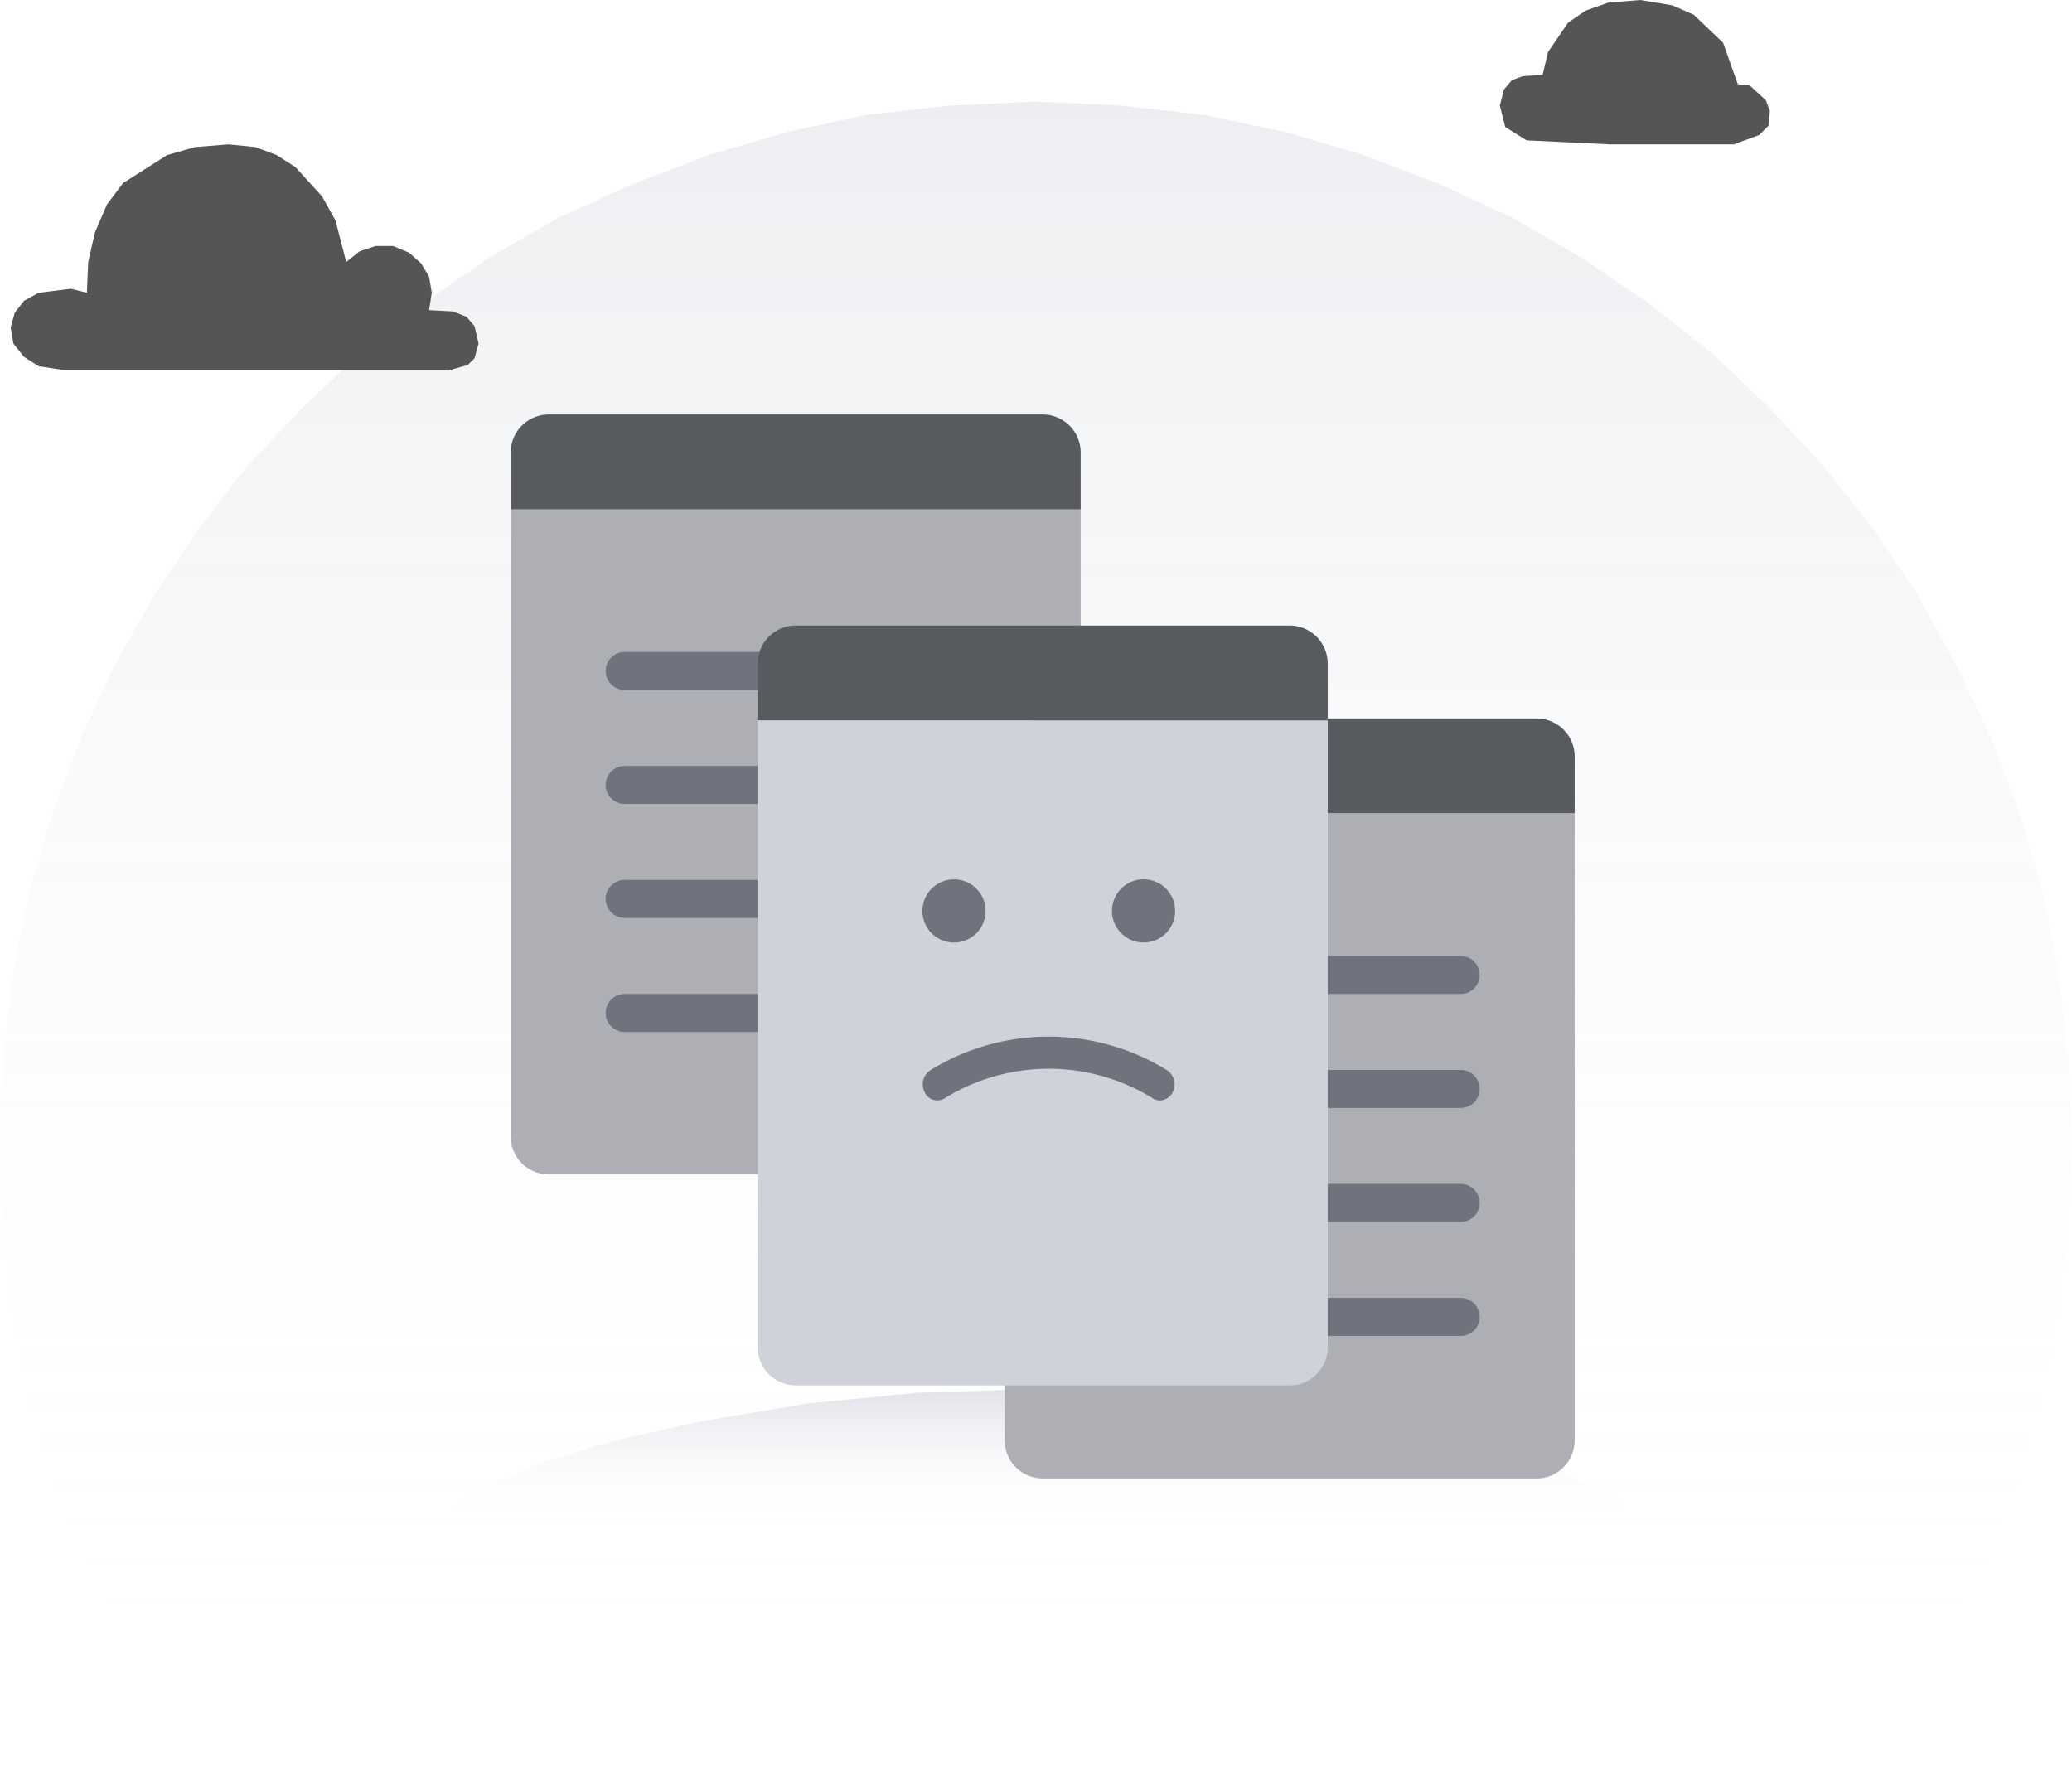
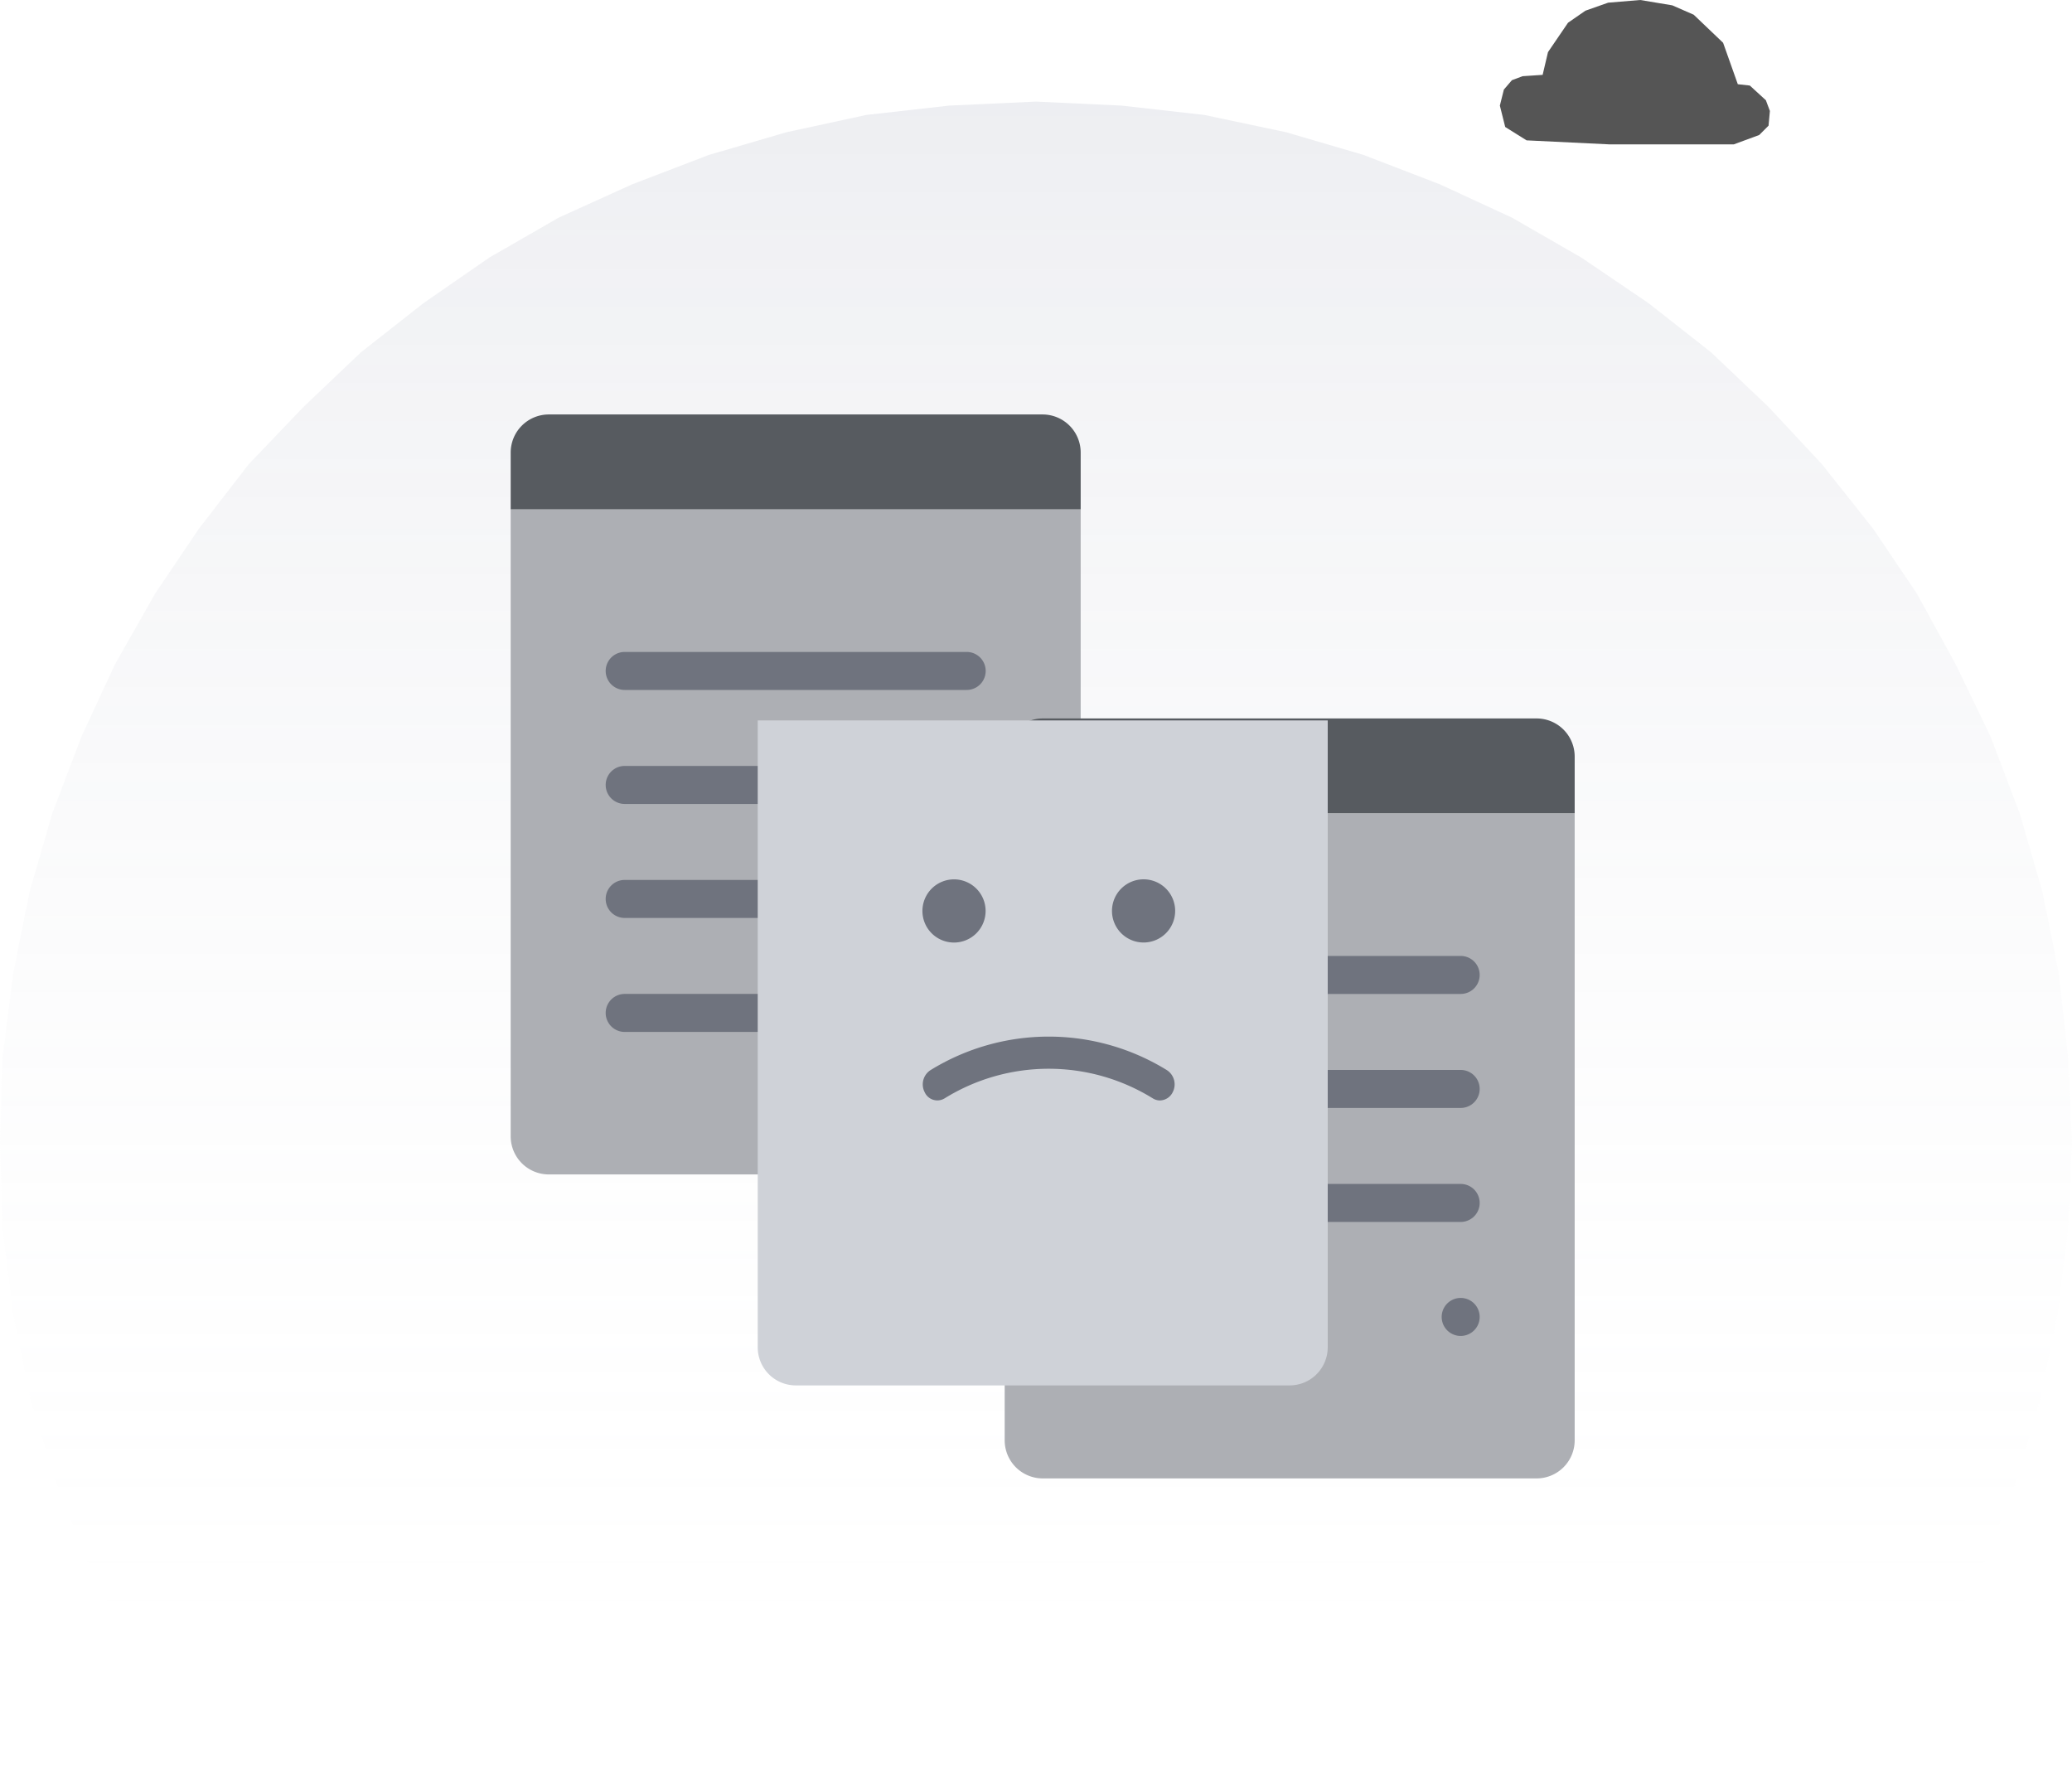
<svg xmlns="http://www.w3.org/2000/svg" width="155" height="133.6" viewBox="0 0 155 133.6">
  <defs>
    <linearGradient id="linear-gradient" x1="0.5" x2="0.5" y2="1" gradientUnits="objectBoundingBox">
      <stop offset="0" stop-color="#9297ac" stop-opacity="0.278" />
      <stop offset="1" stop-color="#fff" stop-opacity="0" />
    </linearGradient>
    <linearGradient id="linear-gradient-2" x1="0.5" x2="0.5" y2="0.921" gradientUnits="objectBoundingBox">
      <stop offset="0" stop-color="#9297ac" stop-opacity="0.161" />
      <stop offset="1" stop-color="#fff" stop-opacity="0" />
    </linearGradient>
    <filter id="路径_179148" x="47.68" y="37.798" width="60.64" height="25.107" filterUnits="userSpaceOnUse">
      <feOffset dy="3" input="SourceAlpha" />
      <feGaussianBlur stdDeviation="3" result="blur" />
      <feFlood flood-opacity="0.161" />
      <feComposite operator="in" in2="blur" />
      <feComposite in="SourceGraphic" />
    </filter>
    <filter id="路径_179149" x="47.68" y="44.905" width="60.64" height="67.746" filterUnits="userSpaceOnUse">
      <feOffset dy="3" input="SourceAlpha" />
      <feGaussianBlur stdDeviation="3" result="blur-2" />
      <feFlood flood-opacity="0.161" />
      <feComposite operator="in" in2="blur-2" />
      <feComposite in="SourceGraphic" />
    </filter>
    <clipPath id="clip-path">
      <rect id="矩形_34643" data-name="矩形 34643" width="33" height="33" transform="translate(144.116 71.116)" fill="#6f737e" stroke="#707070" stroke-width="1" />
    </clipPath>
  </defs>
  <g id="icon_no_image" transform="translate(-996 -383.4)">
    <g id="pic_no-date2" transform="translate(979.4 371)">
      <g id="组_16880" data-name="组 16880" transform="translate(14.6)">
-         <path id="路径_8510" d="M138.9,126.2l-1.2-1.4-6.1-2.7-5.8-1.7-6.3-1.4-7.8-1.3-8.2-.8-9.1-.3-9.2.3-8.2.8L69.2,119l-6.3,1.4-5.8,1.7-6,2.7-1.3,1.4Z" transform="translate(-14.6 -0.3)" fill="url(#linear-gradient)" />
        <path id="路径_8333" d="M153,126l3.9-5.287,3.3-5.587,2.8-5.786,2.4-5.986,1.8-6.185,1.3-6.385.8-6.385.3-6.584-.3-6.385-.7-6.285-1.2-5.986-1.7-5.886-2.2-5.786L160.9,42.1,158,36.812l-3.3-4.888-3.8-4.789-4-4.29-4.3-4.09-4.7-3.691-5-3.392-5.2-2.993-5.4-2.494L116.6,3.99l-5.8-1.7L104.7,1,98.5.3,92.1,0,85.6.3,79.4,1l-6,1.3-5.8,1.7L61.9,6.185,56.4,8.679l-5.2,2.993-4.9,3.392-4.7,3.691-4.3,4.09-4.1,4.29-3.7,4.789-3.3,4.888-3,5.287-2.5,5.387-2.2,5.786-1.7,5.886-1.2,5.986-.8,6.285-.2,6.385.2,6.584.8,6.385,1.3,6.385,1.9,6.185,2.4,5.986,2.8,5.786,3.3,5.587L31.1,126Z" transform="translate(-12.6 20)" fill="url(#linear-gradient-2)" />
        <path id="路径_5901" d="M122.4,23.2l-6.2-.3-1.6-1-.4-1.6.3-1.2.6-.7.8-.3,1.5-.1.4-1.7,1.5-2.2,1.3-.9,1.7-.6,2.4-.2,2.4.4,1.6.7,2.2,2.1,1.1,3.1.9.1,1.2,1.1.3.8-.1,1.1-.7.7-1.9.7Z" transform="translate(0)" fill="#555" />
-         <path id="路径_5902" d="M44.8,29.9l-1.2,1.6-.9,2.1-.5,2.2-.1,2.3-1.2-.3-2.4.3-1.1.6-.7.9-.3,1.1.2,1.2.8,1,1.1.7,2,.3H69.2l1.4-.4.5-.5.3-1.1-.3-1.3-.6-.7-1-.4-1.8-.1.2-1.3-.2-1.2-.6-1-.9-.8L65,34.6H63.7l-1.2.4-1,.8-.8-3.1-1-1.8-2-2.2-1.4-.9-1.6-.6-2-.2-2.5.2-2.1.6Z" transform="translate(-33.6 -3.8)" fill="#555" />
      </g>
    </g>
    <g id="组_17627" data-name="组 17627" transform="translate(1030.203 410.406)">
      <path id="路径_179142" data-name="路径 179142" d="M46.64,6.843v4.264H4V6.843A2.851,2.851,0,0,1,6.843,4H43.8A2.851,2.851,0,0,1,46.64,6.843Z" fill="#575b60" />
      <path id="路径_179143" data-name="路径 179143" d="M46.64,9V55.9A2.851,2.851,0,0,1,43.8,58.746H6.843A2.851,2.851,0,0,1,4,55.9V9Z" transform="translate(0 2.107)" fill="#adafb4" />
      <path id="路径_179144" data-name="路径 179144" d="M36.005,19.343H10.421a1.421,1.421,0,0,1,0-2.843H36.005a1.421,1.421,0,1,1,0,2.843Zm0,8.528H10.421a1.421,1.421,0,0,1,0-2.843H36.005a1.421,1.421,0,0,1,0,2.843Zm0,8.528H10.421a1.421,1.421,0,1,1,0-2.843H36.005a1.421,1.421,0,1,1,0,2.843Zm0,8.528H10.421a1.421,1.421,0,0,1,0-2.843H36.005a1.421,1.421,0,0,1,0,2.843Z" transform="translate(2.107 5.266)" fill="#6f737e" />
      <path id="路径_179145" data-name="路径 179145" d="M72.64,22.843v4.264H30V22.843A2.851,2.851,0,0,1,32.843,20H69.8A2.851,2.851,0,0,1,72.64,22.843Z" transform="translate(10.954 6.741)" fill="#575b60" />
      <path id="路径_179146" data-name="路径 179146" d="M72.64,25V71.9A2.851,2.851,0,0,1,69.8,74.746H32.843A2.851,2.851,0,0,1,30,71.9V25Z" transform="translate(10.954 8.848)" fill="#adafb4" />
-       <path id="路径_179147" data-name="路径 179147" d="M62.005,35.343H36.421a1.421,1.421,0,1,1,0-2.843H62.005a1.421,1.421,0,1,1,0,2.843Zm0,8.528H36.421a1.421,1.421,0,0,1,0-2.843H62.005a1.421,1.421,0,0,1,0,2.843Zm0,8.528H36.421a1.421,1.421,0,0,1,0-2.843H62.005a1.421,1.421,0,0,1,0,2.843Zm0,8.528H36.421a1.421,1.421,0,1,1,0-2.843H62.005a1.421,1.421,0,0,1,0,2.843Z" transform="translate(13.061 12.008)" fill="#6f737e" />
+       <path id="路径_179147" data-name="路径 179147" d="M62.005,35.343H36.421a1.421,1.421,0,1,1,0-2.843H62.005a1.421,1.421,0,1,1,0,2.843Zm0,8.528H36.421a1.421,1.421,0,0,1,0-2.843H62.005a1.421,1.421,0,0,1,0,2.843Zm0,8.528H36.421a1.421,1.421,0,0,1,0-2.843H62.005a1.421,1.421,0,0,1,0,2.843Zm0,8.528a1.421,1.421,0,1,1,0-2.843H62.005a1.421,1.421,0,0,1,0,2.843Z" transform="translate(13.061 12.008)" fill="#6f737e" />
      <g transform="matrix(1, 0, 0, 1, -34.2, -27.01)" filter="url(#路径_179148)">
-         <path id="路径_179148-2" data-name="路径 179148" d="M59.64,15.843v4.264H17V15.843A2.851,2.851,0,0,1,19.843,13H56.8A2.851,2.851,0,0,1,59.64,15.843Z" transform="translate(39.68 30.8)" fill="#575b60" />
-       </g>
+         </g>
      <g transform="matrix(1, 0, 0, 1, -34.2, -27.01)" filter="url(#路径_179149)">
        <path id="路径_179149-2" data-name="路径 179149" d="M59.64,18V64.9A2.851,2.851,0,0,1,56.8,67.746H19.843A2.851,2.851,0,0,1,17,64.9V18Z" transform="translate(39.68 32.9)" fill="#cfd2d8" />
      </g>
      <g id="蒙版组_8014" data-name="蒙版组 8014" transform="translate(-116.319 -40.522)" clip-path="url(#clip-path)">
        <path id="图片加载失败-02" d="M11.126,16.129a2.363,2.363,0,1,0-2.363-2.363A2.361,2.361,0,0,0,11.126,16.129Zm15.943,9.557a16.833,16.833,0,0,0-17.72,0,1.269,1.269,0,0,0-.416,1.643,1.039,1.039,0,0,0,1.491.456,14.794,14.794,0,0,1,15.57,0,1,1,0,0,0,.536.156,1.082,1.082,0,0,0,.955-.614A1.27,1.27,0,0,0,27.069,25.687ZM25.306,11.4a2.363,2.363,0,1,0,2.363,2.363A2.361,2.361,0,0,0,25.306,11.4Z" transform="translate(142.357 67.898)" fill="#6f737e" />
      </g>
    </g>
  </g>
</svg>